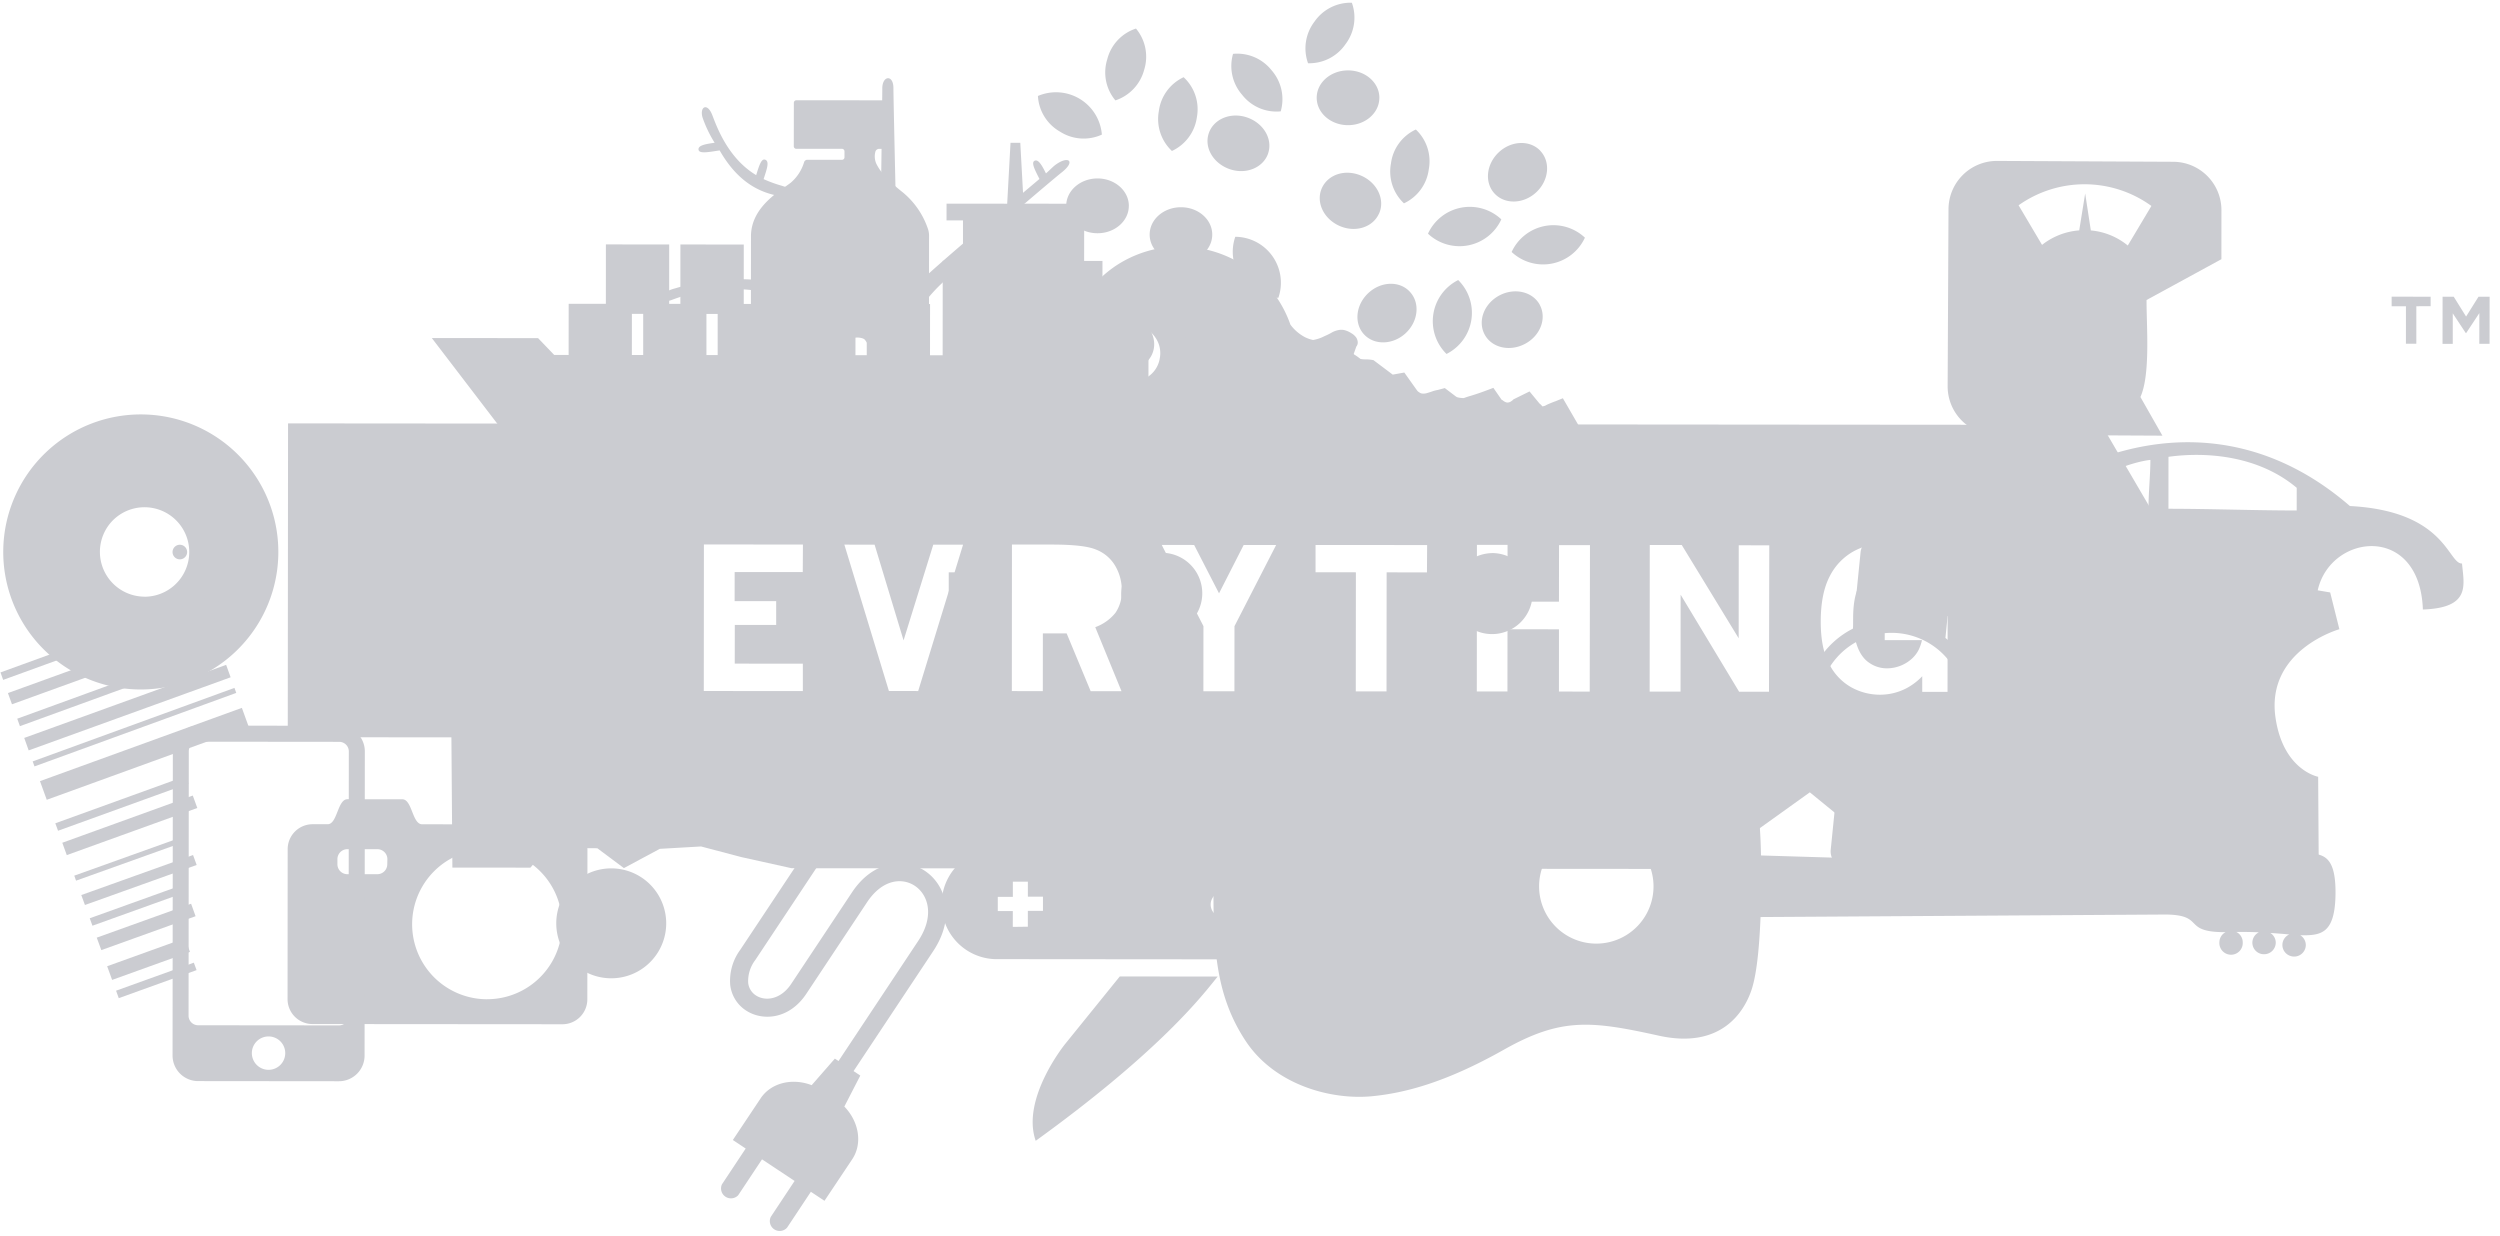
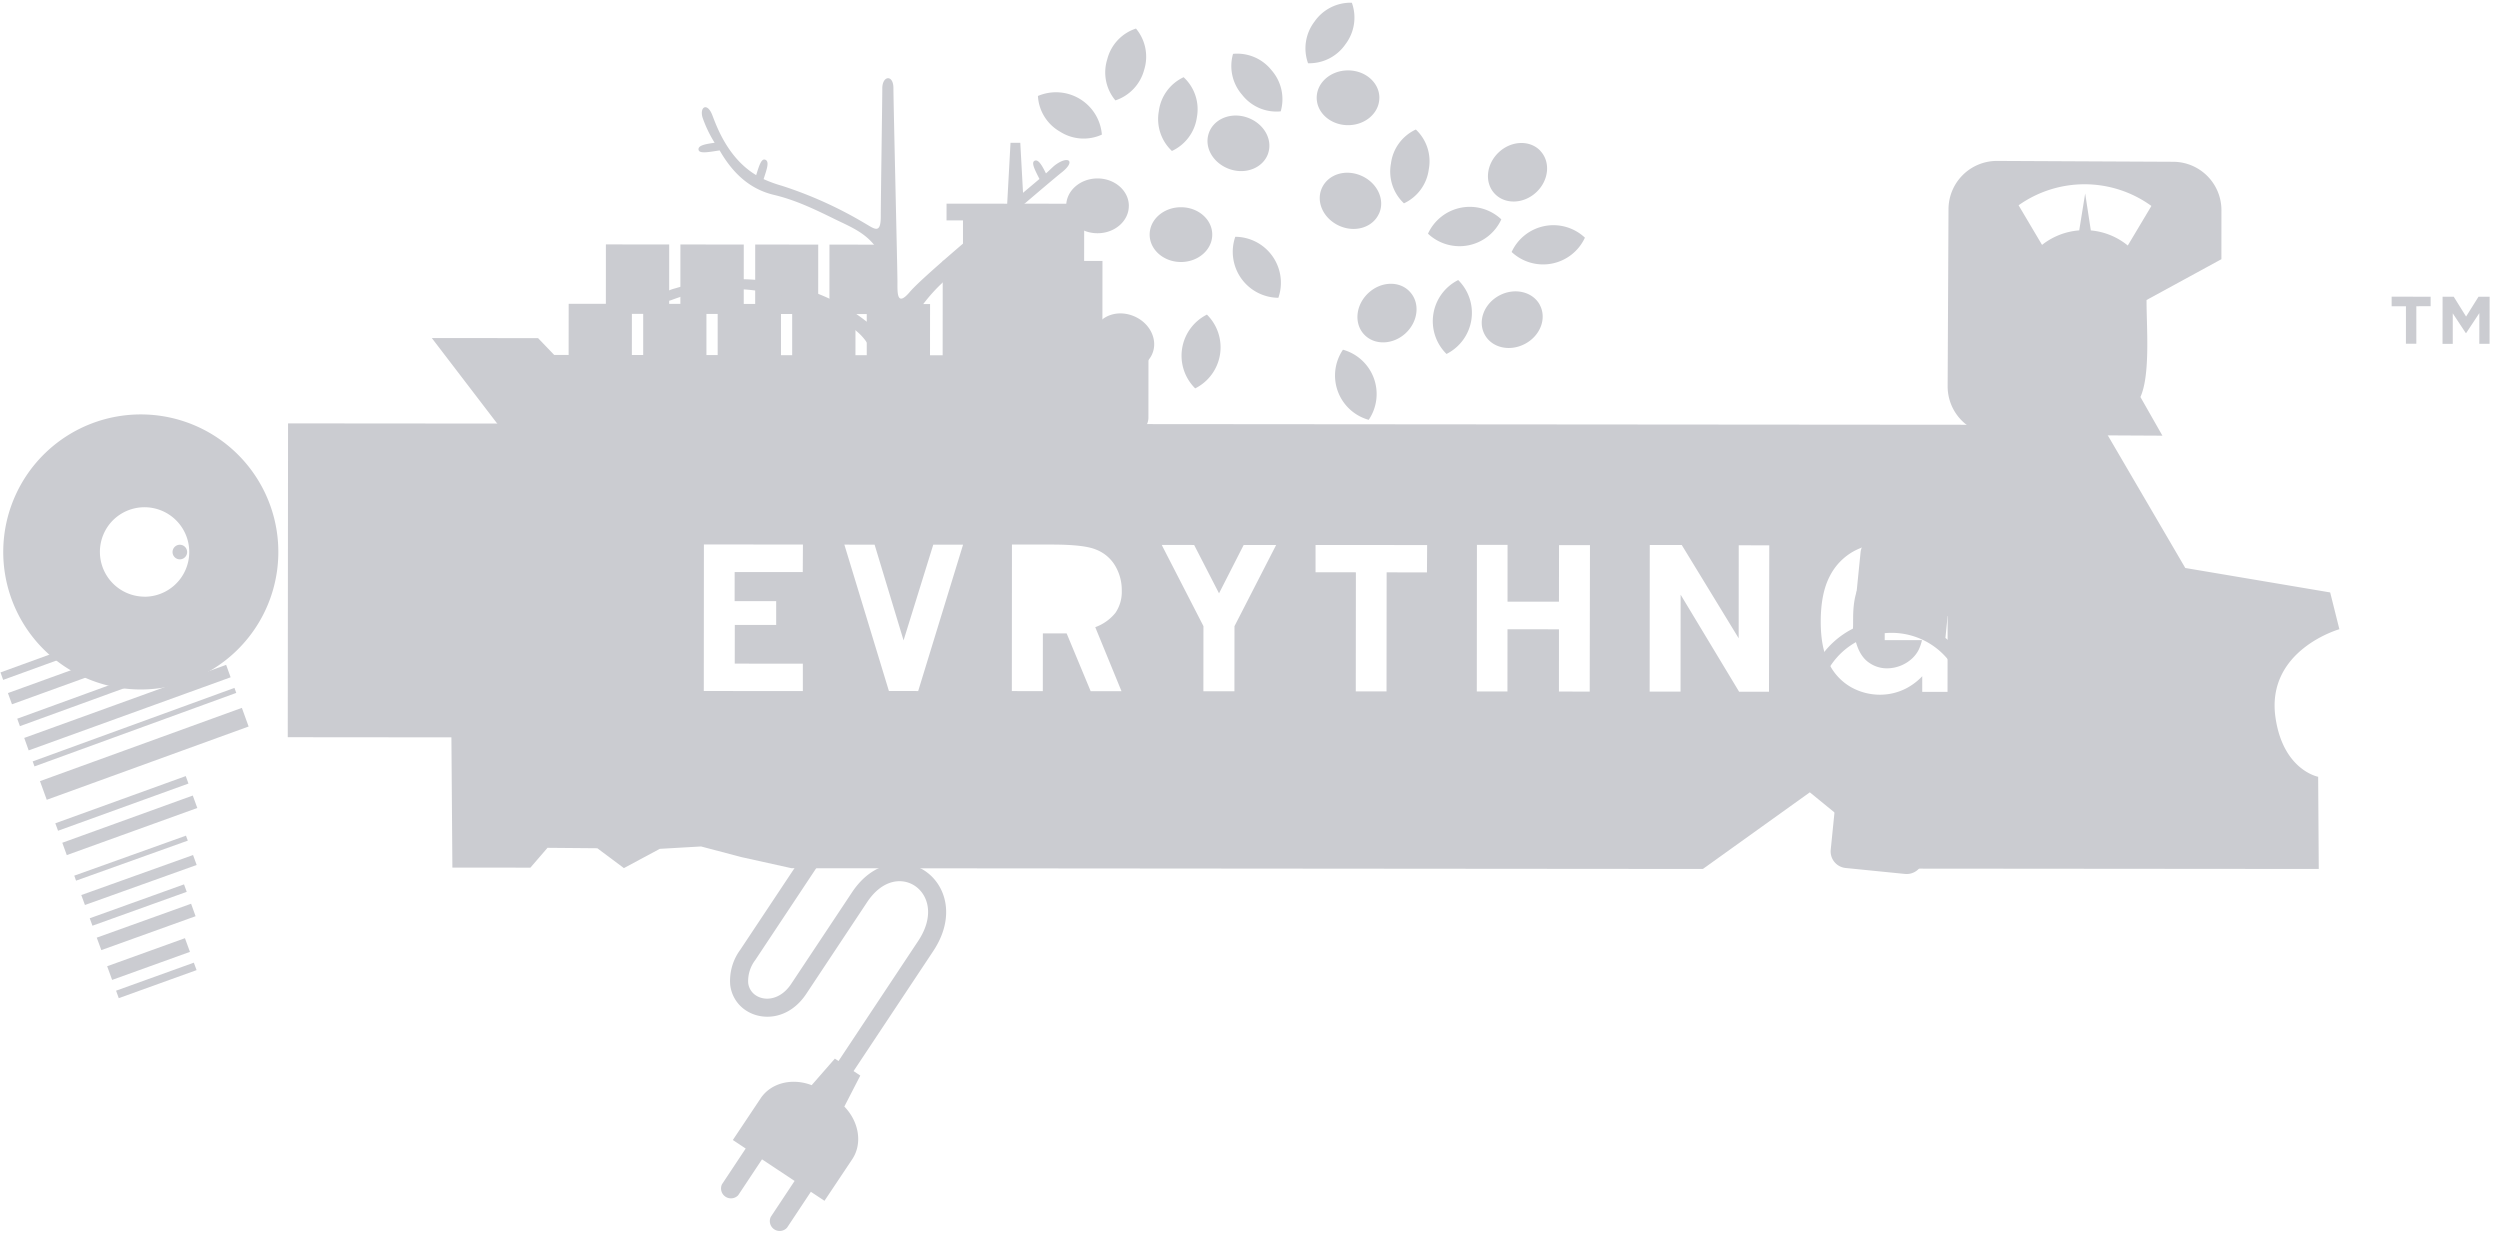
<svg xmlns="http://www.w3.org/2000/svg" width="87" height="43" fill="none">
-   <path d="M54.388 13.859l-.257.105c-.068.022-.137.052-.21.082a1.083 1.083 0 00-.152.074l-.083.023a.055.055 0 01-.019-.01.056.056 0 01-.014-.016.268.268 0 00-.048-.05.207.207 0 01-.05-.048l-.327-.397-.56.276a.295.295 0 01-.073.062.214.214 0 01-.164.046.335.335 0 01-.126-.066.203.203 0 00-.05-.03l-.286-.413c-.155.06-.302.115-.441.164-.114.04-.23.078-.349.114a2.67 2.67 0 00-.237.078.894.894 0 01-.193-.02.194.194 0 01-.088-.038l-.382-.29-.247.066c-.07.012-.138.03-.205.055-.07.025-.139.044-.19.06a.45.45 0 01-.156.008.205.205 0 01-.09-.04.248.248 0 01-.082-.073l-.439-.617-.403.073-.669-.503a1.25 1.25 0 00-.229-.027c-.063 0-.128 0-.193-.01-.063-.01-.112-.014-.15-.02a.138.138 0 01-.116-.104.16.16 0 010-.058l.09-.255a.22.22 0 00.05-.146.349.349 0 00-.046-.156.536.536 0 00-.18-.164.78.78 0 00-.243-.107.503.503 0 00-.203 0 .775.775 0 00-.21.073 2.368 2.368 0 01-.276.138 1.34 1.34 0 01-.397.134 1.208 1.208 0 01-.276-.095 1.491 1.491 0 01-.513-.44 4.059 4.059 0 00-1.135-1.695 4.114 4.114 0 00-3.495-.948 4.06 4.06 0 00-1.433.587c-.433.29-.807.658-1.104 1.087a3.98 3.98 0 00-.696 2.649c.037.377.124.748.261 1.102a3.956 3.956 0 002.972 2.518 4.02 4.02 0 002.37-.228c.364-.154 5.035 1.021 5.342.767.306-.255 2.525-.91 2.748-1.238l2.619-.244 2.127.096-1.094-1.891zm-14.032-1.365a.947.947 0 01-.431.632.965.965 0 01-.74.137.978.978 0 01-.774-1.17.993.993 0 011.792-.353.947.947 0 01.152.754z" fill="#CBCCD1" />
  <path d="M10.024 14.734l-.01 10.921 5.695.005.034 4.532 2.715.002.595-.69 1.734.015.925.691 1.248-.67 1.437-.083 1.402.37 1.747.387 31.714.026 3.722-2.667 3.253 2.655 14.458.012-.021-3.208s-1.223-.227-1.486-2.068c-.332-2.344 2.224-3.067 2.224-3.067l-.32-1.28-5.042-.851-2.91-4.98-63.114-.052zm17.912 5.175l-2.37-.002-.001 1.012 1.446.001v.827h-1.44l-.002 1.347 2.37.002v.954l-3.447-.003.004-5.1 3.446.003-.006.96zm4.016 4.139l-1.018-.001-1.533-5.037-.017-.057 1.052.001 1.008 3.331 1.034-3.331h1.037l-1.562 5.093zm7.076.005h-1.073l-.836-2.011h-.827l-.002 2.01-1.078-.002.004-5.1 1.396.001c.728.001 1.232.054 1.516.169.28.105.515.299.67.552.163.267.245.575.24.887.009.272-.067.54-.22.767-.184.228-.427.4-.703.5l.913 2.227zm3.932-2.262l-.002 2.266-1.08-.001.002-2.267-1.418-2.759-.032-.066 1.126.001.866 1.683.857-1.681h1.13l-1.449 2.824zm6.698-1.872l-1.403-.001-.004 4.143h-1.07l.004-4.145-1.404-.001v-.95l3.883.003-.006.951zm5.663 4.148l-1.07-.001.001-2.166-1.791-.002-.002 2.165-1.066-.001.004-5.1h1.066l-.001 1.976h1.79l.002-1.967h1.077l-.009 5.095zm6.24.005h-1.04l-2.035-3.377-.003 3.373h-1.075l.004-5.101h1.114l1.98 3.245.002-3.236 1.063.001-.01 5.094v.001zm6.213.005h-.88v-.544c-.157.166-.34.305-.54.413-.29.153-.61.231-.937.23a2.055 2.055 0 01-.987-.255 1.912 1.912 0 01-.769-.805c-.202-.368-.3-.864-.299-1.488 0-.65.104-1.174.314-1.576a2.04 2.04 0 01.861-.883c.36-.185.76-.28 1.164-.275a2.19 2.19 0 011 .221c.28.14.52.348.699.604.133.208.23.436.286.675l.01.042-.864.294-.013-.043a1.46 1.46 0 00-.332-.59 1.03 1.03 0 00-.746-.276 1.189 1.189 0 00-.899.362c-.23.236-.352.68-.353 1.33 0 .782.2 1.323.576 1.563.18.122.395.185.613.182.323-.004.633-.128.87-.349.09-.085.164-.183.22-.292.052-.108.091-.222.117-.34h-1.297v-.84l2.19.001-.004 2.64z" fill="#CBCCD1" />
  <path d="M74.7 10.44l2.605-1.42.001-1.697A1.684 1.684 0 0075.64 5.63L69.5 5.6a1.685 1.685 0 00-1.692 1.678l-.03 6.16a1.684 1.684 0 001.674 1.693l5.8.03-.765-1.345c.353-.791.21-2.449.213-3.376zm-.653-1.896a2.36 2.36 0 00-1.286-.525l-.197-1.287-.207 1.285a2.38 2.38 0 00-1.294.505l-.816-1.378a3.966 3.966 0 014.622.023l-.822 1.377zm-34.494 3.825h-1.19l.003-3.289h-.638l.002-1.99-2.108-.002-.116-2.119h-.34l-.116 2.12-2.11-.002-.001.583h.573l-.001 1.406h-.704l-.003 3.287h-.44l.002-1.781-1.297-.002.001-2.066-2.205-.001-.001 2.067h-.391l.001-2.068-2.193-.002-.001 2.067h-.398l.001-2.067-2.205-.002-.001 2.067h-.39l.001-2.067-2.203-.002-.001 2.067H19.79l-.002 1.78-.502-.001-.561-.585-3.698-.003 2.524 3.3 21.862.018a.55.55 0 00.552-.55l.002-2.162h-.415.001zm-9.39-.007h-.393l.001-1.433h.392v1.433zm-2.595-.002h-.39v-1.433h.39v1.433zm-2.594-.003h-.39v-1.432h.391v1.432zm-2.984-1.434h.393v1.432h-.394l.001-1.432zM5.037 14.424a4.786 4.786 0 10-.149 9.57 4.786 4.786 0 00.15-9.57zm-.005 6.34a1.559 1.559 0 01-1.1-2.66 1.557 1.557 0 111.1 2.662v-.002z" fill="#CBCCD1" />
  <path d="M6.275 18.958a.254.254 0 10-.001.507.254.254 0 000-.507zm19.137 15.325c.044.358.241.68.542.877.58.386 1.516.314 2.105-.575l2.116-3.189c.533-.801 1.219-.863 1.663-.568.463.31.698 1.043.112 1.922l-2.77 4.174-.127-.084-.807.924c-.674-.259-1.414-.086-1.777.46l-.966 1.448.447.297-.827 1.247a.345.345 0 00.567.377l.828-1.248 1.134.752-.828 1.249a.343.343 0 00.566.376l.828-1.248.474.314.966-1.447c.366-.55.232-1.31-.275-1.833l.555-1.078-.234-.156 2.77-4.172c.789-1.186.45-2.303-.287-2.795-.704-.467-1.803-.361-2.536.745l-2.117 3.187c-.364.551-.906.616-1.231.4a.594.594 0 01-.266-.433 1.21 1.21 0 01.246-.796l3.115-4.694-.524-.349-3.116 4.69a1.82 1.82 0 00-.346 1.226zm58.676-23.626v1.305h-.362l.001-1.305h-.498v-.333l1.357.002v.33l-.498.001zm2.192 1.307l.001-1.068-.46.697h-.01l-.455-.689v1.062H85l.002-1.64h.388l.43.69.432-.69h.387l-.002 1.638h-.358zM55.156 8.272a1.6 1.6 0 00-2.551.497 1.602 1.602 0 002.55-.498l.001.001zm-4.816 4.045a1.601 1.601 0 00.405-2.571 1.601 1.601 0 00-.408 2.57l.003.001zm-5.853-1.954a1.599 1.599 0 00-1.499-2.123 1.6 1.6 0 001.499 2.123zm-6.142-5.679A1.601 1.601 0 0036.12 3.34c.028.517.318.985.768 1.241.437.28.986.319 1.458.103zm9.286 9.926a1.6 1.6 0 00-.896-2.44 1.6 1.6 0 00.896 2.44zm4.615-6.976a1.6 1.6 0 00-2.552.498 1.6 1.6 0 002.552-.498zM39.532.994c-.493.16-.87.563-.998 1.065a1.516 1.516 0 00.282 1.435c.49-.162.868-.562 1-1.062a1.527 1.527 0 00-.284-1.438zm9.739 3.513c-.473.22-.8.665-.865 1.18-.097.51.074 1.035.452 1.389.47-.22.797-.664.863-1.18a1.516 1.516 0 00-.45-1.389zM47.044.095a1.527 1.527 0 00-1.302.661 1.532 1.532 0 00-.222 1.445 1.528 1.528 0 001.303-.663 1.53 1.53 0 00.221-1.444v.001zM42.91 1.874a1.524 1.524 0 00.316 1.425c.32.41.826.627 1.343.576a1.528 1.528 0 00-.316-1.427 1.528 1.528 0 00-1.343-.574zm-.909 9.074a1.6 1.6 0 00-.408 2.568 1.6 1.6 0 00.408-2.568zm-.811-8.261c-.47.22-.796.664-.862 1.179-.094.51.077 1.033.455 1.388.472-.22.8-.663.869-1.179a1.517 1.517 0 00-.462-1.388zm-4.527 10.555a1.6 1.6 0 00.573-2.543 1.6 1.6 0 00-.57 2.537l-.004.006h.001zm-1.836-4.184a1.601 1.601 0 002.429.926 1.6 1.6 0 00-2.43-.926zm13.174-5.654c0 .527-.488.953-1.09.952-.6 0-1.09-.427-1.09-.954 0-.528.49-.952 1.091-.952.603 0 1.09.427 1.09.954zm-8.718 3.761c0 .526-.489.953-1.09.952-.602 0-1.09-.428-1.089-.954 0-.527.49-.953 1.09-.953.6 0 1.09.428 1.09.955zm2.903 1c0 .526-.487.953-1.09.953-.601-.001-1.088-.428-1.088-.955 0-.526.488-.952 1.091-.951.601 0 1.088.427 1.087.952zm-2.094 4.163c-.213.48-.828.673-1.378.428-.551-.246-.827-.828-.607-1.315.22-.486.827-.671 1.378-.427.552.245.822.833.607 1.314zm7.897-4.896c-.213.482-.828.674-1.378.428-.551-.246-.827-.828-.61-1.314.22-.486.83-.672 1.38-.427.55.244.827.832.61 1.313h-.002zm5.62-2.175c.358.386.29 1.03-.152 1.439-.44.406-1.089.426-1.447.039-.358-.386-.289-1.03.153-1.44.441-.409 1.09-.426 1.447-.04v.002zm-4.543 4.901c.358.386.29 1.03-.151 1.439-.442.408-1.09.426-1.447.039-.357-.385-.29-1.03.153-1.44.44-.409 1.088-.43 1.445-.039v.001zm-4.934-4.821c-.169.499-.767.747-1.338.55-.57-.198-.897-.748-.729-1.248.169-.5.766-.747 1.336-.55.57.198.897.75.73 1.248zm9.453 5.276c.249.465.019 1.072-.514 1.353-.532.283-1.162.138-1.408-.33-.246-.467-.017-1.07.514-1.353.53-.282 1.163-.134 1.41.33h-.002z" fill="#CBCCD1" />
  <path d="M32.631 17.768c-.452-.046-.93-.07-1.428-.07-.497 0-.94.021-1.378.062.415-1.24.693-3.076.68-3.776-.016-.871.148-1.94-.918-2.62-.754-.48-2.186-1.25-3.916-1.303-.207.312-.369.577-.49.497-.12-.08-.017-.265.139-.499a5.773 5.773 0 00-1.943.379c-.405.155-.564-.224.114-.402a8.973 8.973 0 011.076-.25c-.16-.311-.29-.562-.166-.624.17-.086.292.237.47.59 1.316-.126 3.41.004 5.196 1.37.68.534.62-.122.62-.541 0-.704.101-1.436-.15-1.894-.366-.58-.964-.803-1.482-1.059-.762-.375-1.396-.673-2.122-.846-.888-.211-1.465-.81-1.89-1.548-.389.06-.712.124-.734-.024-.022-.15.235-.196.56-.242a4.31 4.31 0 01-.421-.88c-.107-.372.164-.53.337-.09.15.387.538 1.503 1.53 2.097.1-.324.178-.58.307-.54.17.053.062.333-.048.678.206.094.418.17.635.232a14.05 14.05 0 012.882 1.303c.34.196.56.398.56-.233.001-.631.053-4.072.053-4.46 0-.45.388-.488.387-.008 0 .48.141 6.348.14 6.737 0 .388-.026.896.436.349.463-.547 3.209-2.828 4.506-3.925-.16-.317-.295-.569-.17-.633.126-.065.256.152.396.44.138-.12.236-.227.32-.29.455-.342.735-.144.229.254-.35.276-2.851 2.412-3.142 2.701-.223.188 0 .24.727.19a21.02 21.02 0 012.69.123c.105-.34.186-.616.32-.574.157.05.074.296-.027.61.21.029.384.066.508.092.343.07.284.469-.146.34-.733-.222-3.598-.293-4.46-.101-.68.338-1.893 1.728-1.894 2.518-.001 1.573.54 4.94 1.107 5.87zm35.07 4.432l.265-2.66a.576.576 0 00-.518-.63l-2.068-.21a.58.58 0 00-.632.519l-.267 2.658a3.003 3.003 0 00-.504 5.038l-.268 2.658a.58.58 0 00.518.633l2.068.207a.58.58 0 00.634-.517l.265-2.658a3.002 3.002 0 00.507-5.038zm-.454 4.47a2.54 2.54 0 11-2.84-4.213 2.54 2.54 0 012.84 4.213z" fill="#CBCCD1" />
-   <path d="M76.382 23.344a.25.25 0 00-.139.03l-1.564.899-.82-.889a.232.232 0 00-.338.317l.943 1.025c.038.04.09.067.146.073a.222.222 0 00.138-.03l1.726-.99a.232.232 0 00-.09-.43l-.002-.005zm4.894 7.77c.014-1.436-.487-1.415-1.205-1.422a.4.4 0 00-.14-.746.405.405 0 00-.223.771c-.226.017-.46.03-.699.036a.405.405 0 10-.364.003c-.264 0-.529 0-.785-.017a.4.4 0 00.22-.35.407.407 0 00-.81-.009c0 .13.063.25.17.326-1.45-.016-.691.504-2.022.489l-14.136-.425c-.013-.79-.073-1.8-.252-2.384-.25-.806-1.036-2.096-3.188-1.671-2.378.469-3.415.562-5.384-.605-2.04-1.208-3.404-.498-4.49-.63-1.442-.176-3.446-.77-4.491.726-1.063 1.526-1.222 3.161-1.245 5.503-.024 2.342.096 3.98 1.125 5.529 1.01 1.517 2.96 2.053 4.408 1.909 1.09-.11 2.507-.454 4.572-1.619 1.994-1.124 3.033-1.007 5.393-.486 2.145.472 2.96-.803 3.225-1.601.206-.618.278-1.72.312-2.528l14.1-.088c1.377.016.571.598 2.003.614h.08a.401.401 0 00-.215.346.407.407 0 10.812.009.401.401 0 00-.225-.363c.251 0 .516 0 .787.014a.401.401 0 00.177.762.405.405 0 00.41-.4.397.397 0 00-.189-.34c.224.015.446.032.66.052a.4.4 0 00.01.737.405.405 0 00.565-.368.4.4 0 00-.191-.34c.712.007 1.206-.037 1.225-1.435zm-25.671 1.723a1.991 1.991 0 11-.087-3.981 1.991 1.991 0 01.087 3.981zm-36.04-4.148h-.523a.347.347 0 00-.347-.35h-.35a.348.348 0 00-.346.349l-3.308-.003c-.347 0-.346-.87-.69-.87l-1.91-.002c-.347 0-.348.87-.688.87h-.523a.868.868 0 00-.869.866l-.004 5.217a.868.868 0 00.867.871l8.695.007a.867.867 0 00.87-.869l.004-5.217a.868.868 0 00-.879-.869zm-6.088 1.385a.345.345 0 01-.347.348h-1.04a.346.346 0 01-.348-.35V29.9c0-.193.156-.349.35-.349l1.042.001a.348.348 0 01.347.35l-.004.172zm3.473 4.7a2.609 2.609 0 11.004-5.219 2.609 2.609 0 01-.004 5.218z" fill="#CBCCD1" />
-   <path d="M23.183 32.194a1.913 1.913 0 10-3.825-.055 1.913 1.913 0 003.825.054zm28.806-12.946a1.41 1.41 0 11-1.476 1.407 1.442 1.442 0 011.476-1.407zm-11.494-.01a1.41 1.41 0 11-1.476 1.408 1.441 1.441 0 011.476-1.407zm45.185.372c-.492.02-.551-1.824-3.903-2-4.705-4.07-9.974-1.754-12.433.679a2.76 2.76 0 00-.954.843c-.236.036-.276.098-.276.124-.208 1.083.04 1.738 1.032 1.732.08-3.112 4.007-2.397 3.594.214l7.872.006c-.19-2.536 3.587-3.316 3.704.003 1.68-.058 1.427-.851 1.362-1.601h.001zm-10.912-1.925l-2.895-.003c.67-1.078 2.336-1.613 2.961-1.677-.002.559-.066 1.122-.066 1.68zm5.157.08c-1.49-.001-2.976-.059-4.463-.06l.001-1.808c1.334-.184 3.137-.037 4.463 1.079l-.001.79v-.001zm-39.969 9.377a.6.6 0 00-.838-.12l-2.566 1.927 1.993.002 1.29-.964a.599.599 0 00.121-.844v-.001zM42.2 34.2l.175-.216-3.407-.003-1.903 2.352s-1.539 1.902-1.022 3.367c4.107-2.965 5.645-4.867 6.158-5.5zm2.283-2.732a1.93 1.93 0 00-1.929-1.921l-7.925-.007a1.92 1.92 0 00-.003 3.838l7.925.007a1.921 1.921 0 001.932-1.917zm-1.468.01a.442.442 0 11-.441-.442c.24.004.433.2.434.44h.007v.001zm-7.77.778l.001-.551h-.523v-.494h.524v-.53h.523v.524h.525v.494h-.526v.55l-.523.007zm-2.94-24.252a2.805 2.805 0 00-.876-1.3c-.657-.52-.826-.798-.932-1.004a.627.627 0 01-.029-.436.14.14 0 01.116-.084h.17a.088.088 0 00.09-.087V3.578a.088.088 0 00-.087-.087l-3.043-.002a.088.088 0 00-.088.087l-.002 1.516c0 .049.04.087.088.087H29.3a.088.088 0 01.088.091v.204a.086.086 0 01-.026.062.087.087 0 01-.062.025l-1.208-.001a.121.121 0 00-.11.085 1.5 1.5 0 01-.46.71c-.348.276-1.387.826-1.388 1.868l-.005 5.831s0 1.02 1.211 1.021l4.173.004s.812.062.813-1.253l.005-5.65a.81.81 0 00-.026-.17zm-4.071 6.521h-.951a.585.585 0 010-1.17l.946.001.005 1.17zm1.152.001h-.95v-1.17l.946.001a.585.585 0 01-.001 1.17h.005v-.001zm.001-1.822a.583.583 0 11.898-.747l.61.73-.901.742-.607-.725zm2.155 1.692a.587.587 0 01-.827-.082l-.596-.727.901-.744.601.737a.583.583 0 01-.08.816zm-19.736 10.86l-4.9-.004a.893.893 0 00-.891.89l-.01 10.588a.89.89 0 00.89.892l4.9.005a.892.892 0 00.892-.892l.009-10.586c0-.492-.4-.89-.891-.892zM9.345 37.23a.58.58 0 11.001-1.162.58.58 0 01-.001 1.162zm2.786-1.881c0 .185-.15.335-.335.335l-4.9-.005a.333.333 0 01-.334-.335l.008-9.2c0-.184.15-.333.333-.333l4.901.005a.334.334 0 01.335.333l-.008 9.2zm21.628-15.43l-.743-.001v1.252h.742c.256.009.506-.074.707-.233a.503.503 0 00.183-.413.53.53 0 00-.204-.429c-.136-.116-.363-.178-.685-.176z" fill="#CBCCD1" />
  <path d="M6.841 33.76l-.096-.259-2.706.975.094.26 2.708-.976zm-.231-.635l-.174-.476-2.707.976.173.476 2.708-.976zm-3.243-.495l.159.434 3.28-1.18-.156-.434-3.283 1.18zm-.244-.675l.094.26 3.281-1.179-.094-.26-3.281 1.18zm-.294-.807l.127.346 3.888-1.393-.126-.346-3.889 1.393zm-.661-1.82l.156.43 4.542-1.64-.157-.433-4.541 1.643zm-.244-.677l4.54-1.643.094.26L2.02 28.91l-.095-.259zm-.533-1.467l7.026-2.55.235.649-7.025 2.55-.236-.65zm-.254-.687l7.022-2.558.063.174L1.2 26.671l-.063-.174zm-.294-.817l7.027-2.543.156.433-7.028 2.544-.155-.434zm-.244-.669l7.023-2.556.095.26L.693 25.27.6 25.011zm-.323-.892l8.048-2.914.141.39-8.048 2.914-.141-.39zm-.26-.718l8.046-2.924.094.26L.11 23.66l-.093-.26zm2.569 7.072l.062.174 3.889-1.393-.064-.173-3.887 1.392z" fill="#CBCCD1" />
</svg>